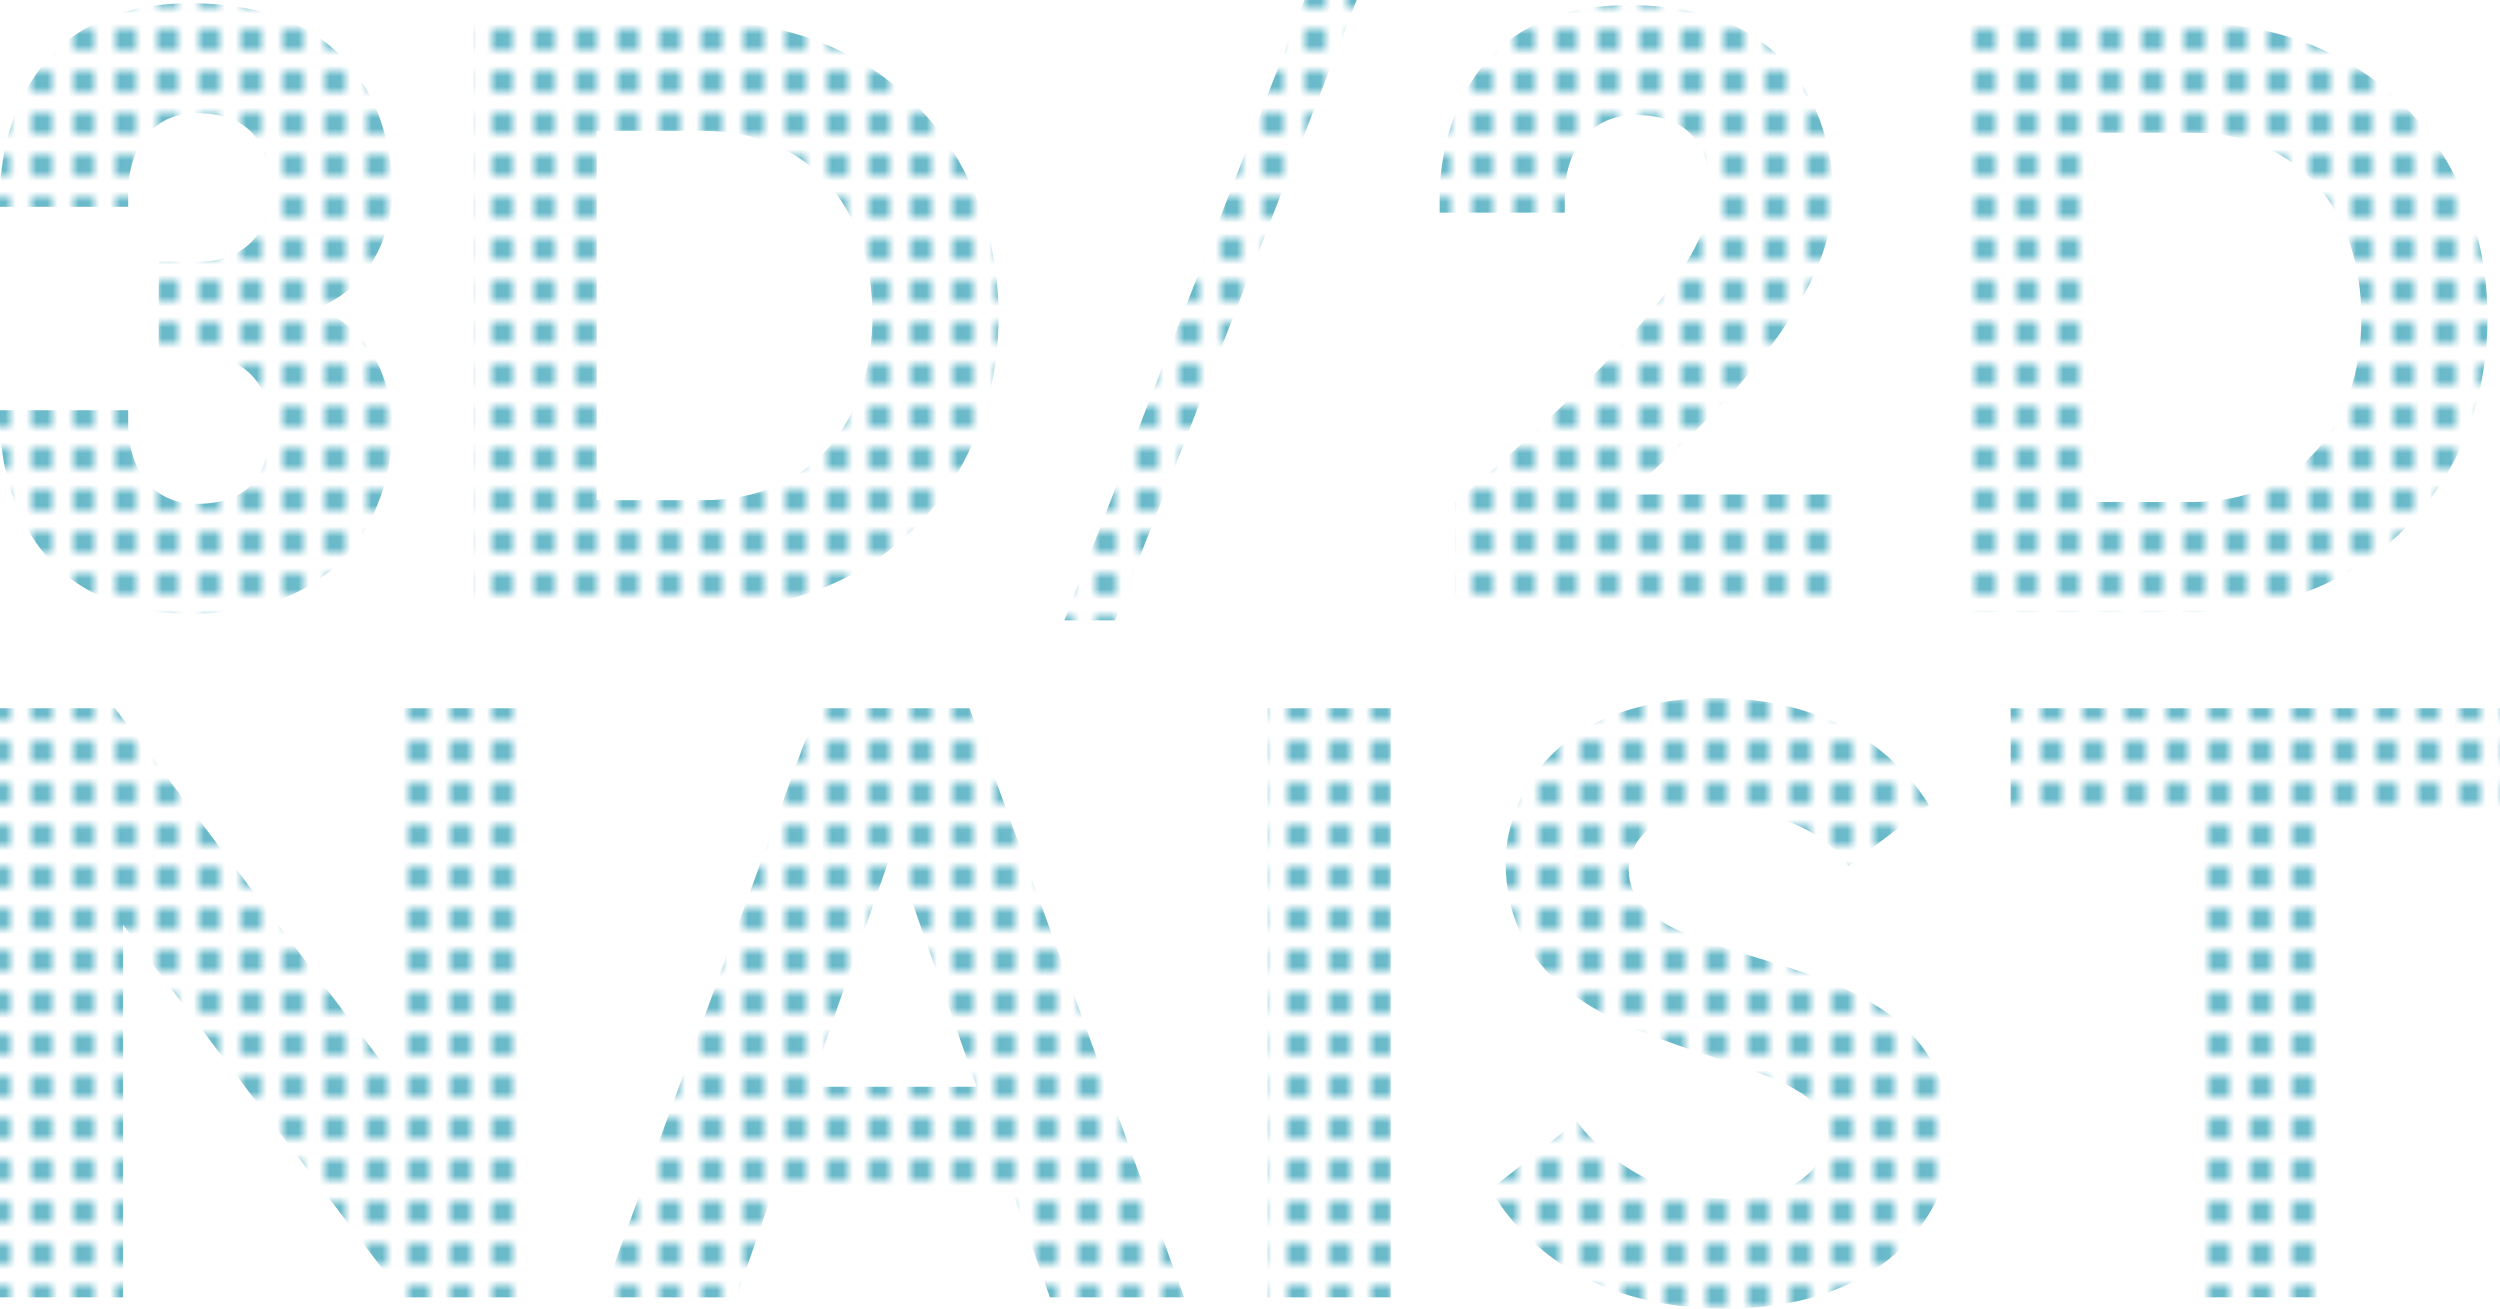
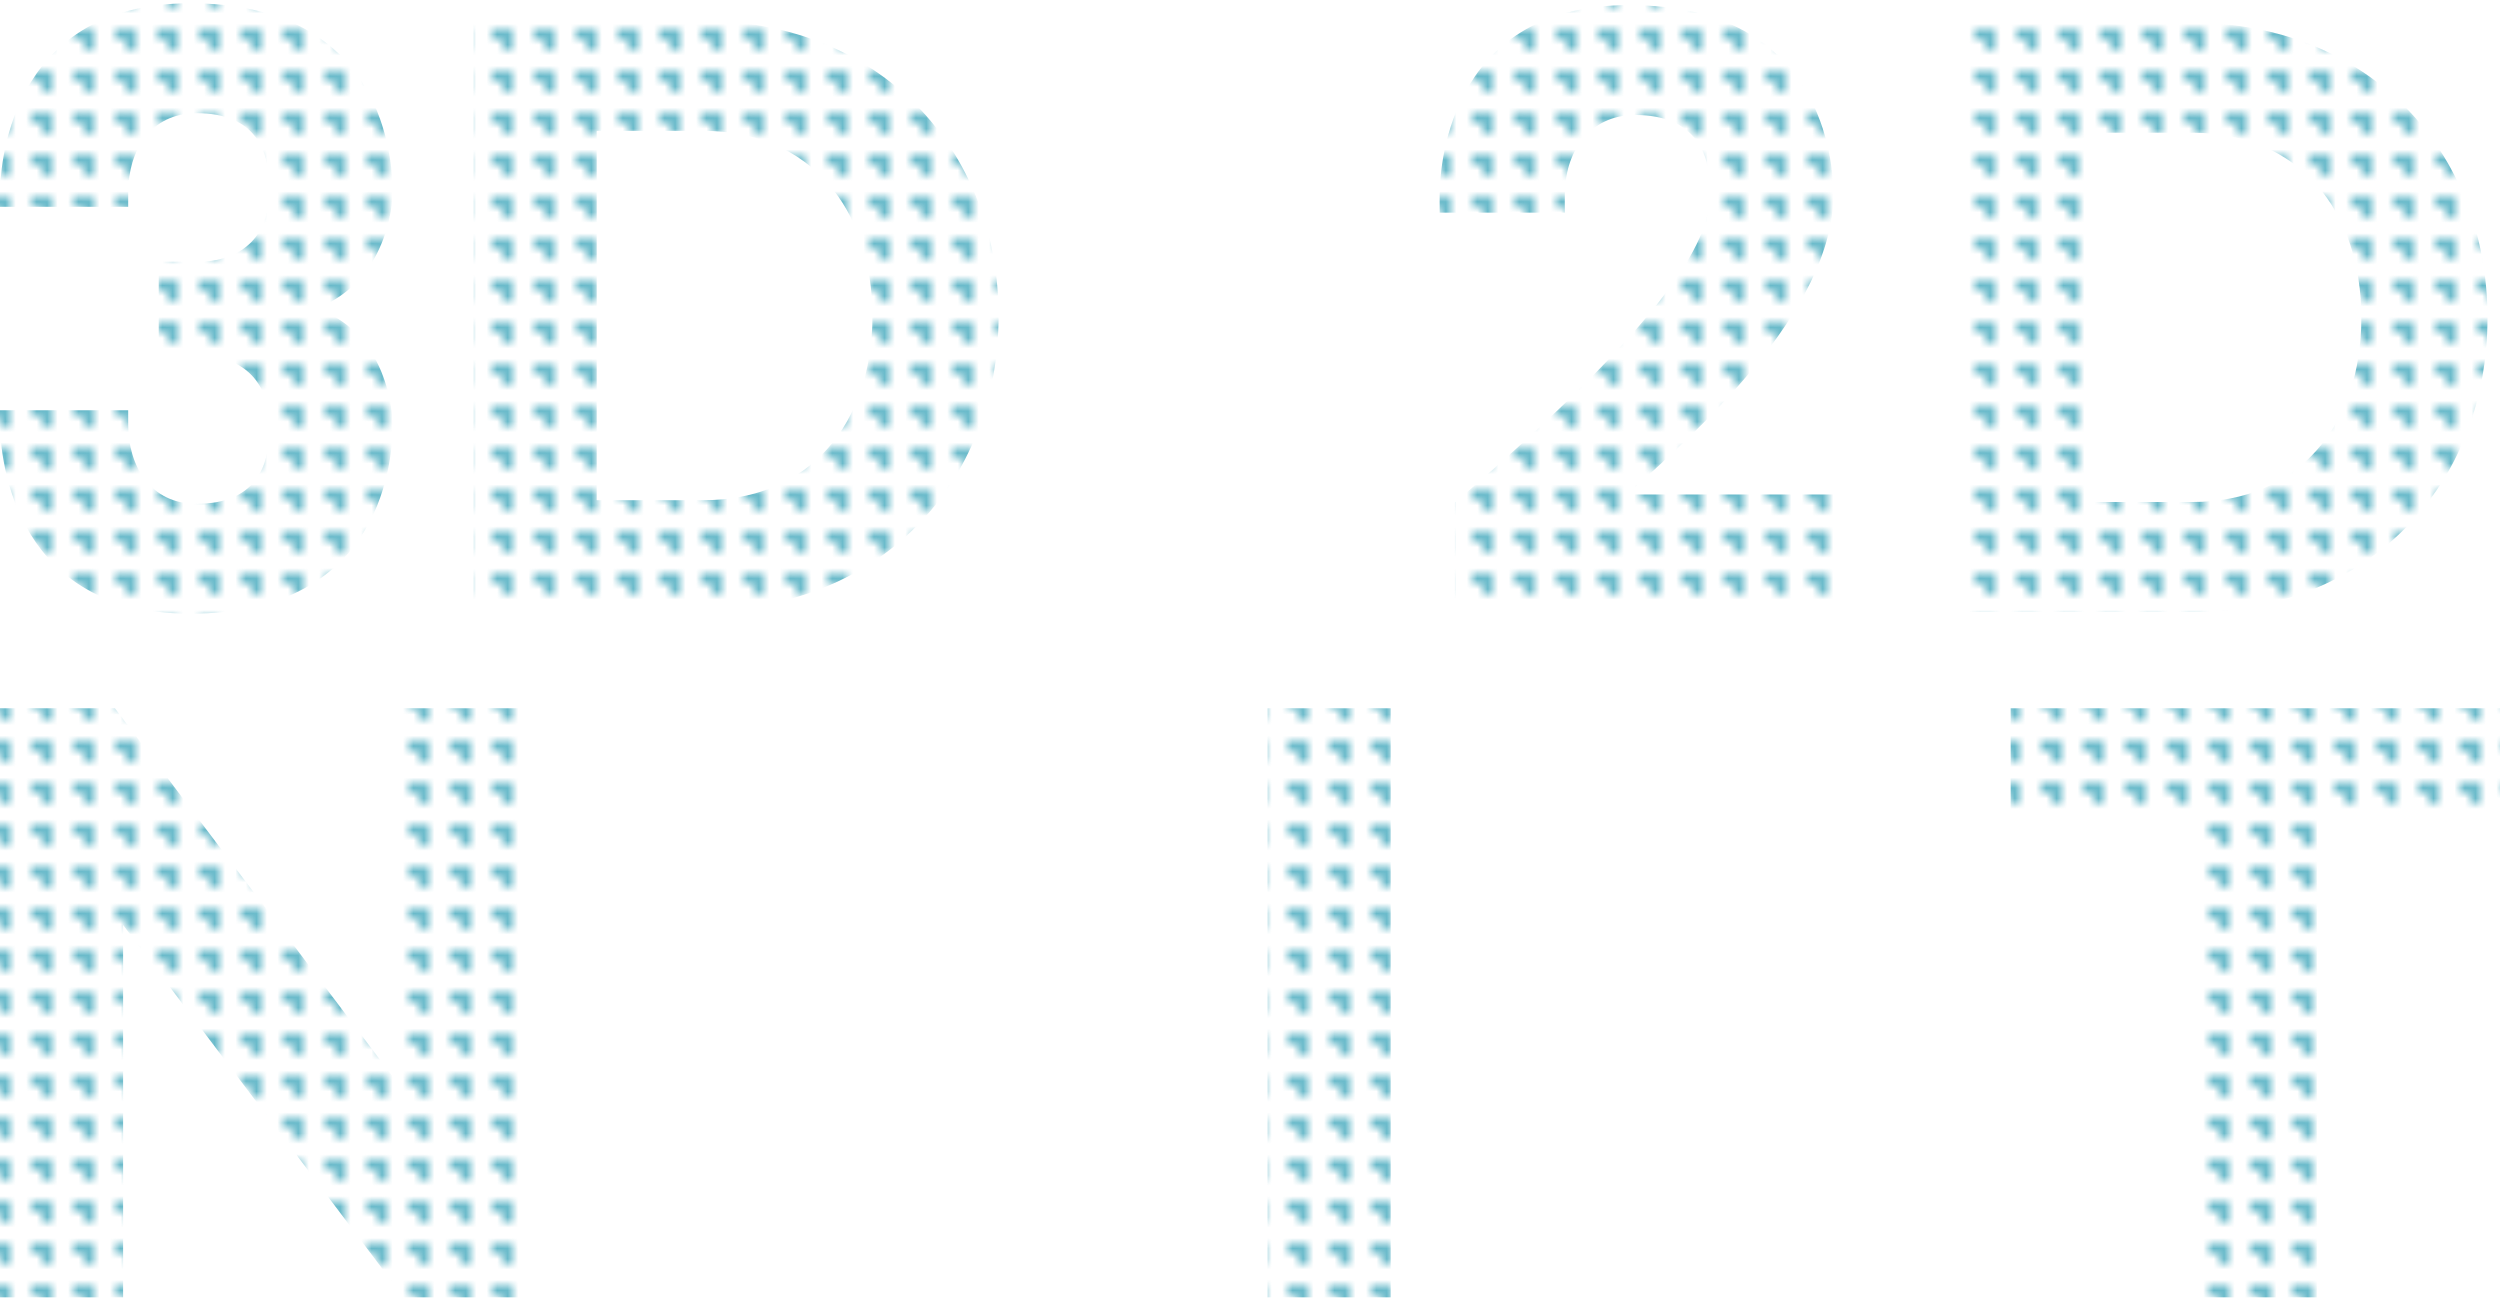
<svg xmlns="http://www.w3.org/2000/svg" xmlns:xlink="http://www.w3.org/1999/xlink" version="1.1" id="レイヤー_1" x="0px" y="0px" width="238.857px" height="125.021px" viewBox="0 -65.979 238.857 125.021" enable-background="new 0 -65.979 238.857 125.021" xml:space="preserve">
  <pattern x="-116.47" y="450.021" width="4" height="4" patternUnits="userSpaceOnUse" id="greendot" viewBox="0 -4 4 4" overflow="visible">
    <g>
      <polygon fill="none" points="0,0 4,0 4,-4 0,-4   " />
      <g>
        <polygon fill="none" points="0,0 4,0 4,-4 0,-4    " />
        <path fill="#3DA5BA" d="M0-1c0.552,0,1,0.447,1,1H0V-1z" />
-         <path fill="#3DA5BA" d="M3,0c0-0.553,0.448-1,1-1v1H3z" />
        <path fill="#3DA5BA" d="M0-3v-1h1C1-3.447,0.552-3,0-3z" />
        <path fill="#3DA5BA" d="M4-3C3.448-3,3-3.447,3-4h1V-3z" />
        <polygon fill="none" points="0,0 4,0 4,-4 0,-4    " />
      </g>
    </g>
  </pattern>
  <g>
    <pattern id="SVGID_1_" xlink:href="#greendot" patternTransform="matrix(1 0 0 -1 0.47 -17172.289)">
	</pattern>
    <path fill="url(#SVGID_1_)" d="M37.811,1.692h11.761v56.28H38.589L11.761,22.396v35.576H0V1.692h10.984l26.827,35.575V1.692   L37.811,1.692z" />
    <pattern id="SVGID_2_" xlink:href="#greendot" patternTransform="matrix(1 0 0 -1 0.47 -17172.289)">
	</pattern>
-     <path fill="url(#SVGID_2_)" d="M92.63,1.692l20.509,56.28H100.31l-3.402-9.623H73.676l-3.305,9.623H57.54l20.509-56.28H92.63z    M77.37,37.851h15.941L85.34,15.009L77.37,37.851z" />
    <pattern id="SVGID_3_" xlink:href="#greendot" patternTransform="matrix(1 0 0 -1 0.47 -17172.289)">
	</pattern>
    <path fill="url(#SVGID_3_)" d="M121.11,1.692h11.761v56.28H121.11V1.692z" />
    <pattern id="SVGID_4_" xlink:href="#greendot" patternTransform="matrix(1 0 0 -1 0.47 -17172.289)">
	</pattern>
-     <path fill="url(#SVGID_4_)" d="M142.396,47.668l8.262-6.513c1.848,2.625,7.193,7.388,14.678,7.388c7.971,0,9.331-4.86,9.331-6.124   c0-9.331-30.812-5.734-30.812-26.049c0-5.346,3.984-15.649,20.022-15.649c13.414,0,18.954,7.776,20.412,10.206l-7.679,5.832   c-2.916-4.18-8.651-5.541-13.414-5.541c-4.084,0-7.582,2.625-7.582,5.832c0,11.275,30.813,5.249,30.813,26.051   c0,5.637-5.249,15.94-21.579,15.94C150.853,59.041,144.729,51.653,142.396,47.668z" />
    <pattern id="SVGID_5_" xlink:href="#greendot" patternTransform="matrix(1 0 0 -1 0.47 -17172.289)">
	</pattern>
    <path fill="url(#SVGID_5_)" d="M192.104,12.093v-10.4h46.753v10.4h-17.495v45.878h-11.762V12.093H192.104z" />
  </g>
  <g>
    <g>
      <pattern id="SVGID_6_" xlink:href="#greendot" patternTransform="matrix(1 0 0 -1 0.47 -17172.289)">
		</pattern>
      <path fill="url(#SVGID_6_)" d="M18.176-7.345C0.486-7.345,0-23.673,0-25.521v-1.264h12.247v1.361c0,3.984,2.139,7.582,6.513,7.582    c5.637,0,6.998-3.5,6.998-7.29c0-6.513-5.346-6.901-6.707-6.901h-3.888v-8.942h3.888c1.361,0,6.707-0.389,6.707-6.901    c0-3.791-1.361-7.29-6.998-7.29c-4.374,0-6.513,3.596-6.513,7.582v1.361H0v-1.264c0-1.848,0.486-18.178,18.176-18.178    c18.663,0,19.343,15.164,19.343,18.08c0,0,0,8.262-7.29,11.081c7.29,2.527,7.29,11.081,7.29,11.081    C37.519-22.507,36.839-7.345,18.176-7.345z" />
      <pattern id="SVGID_7_" xlink:href="#greendot" patternTransform="matrix(1 0 0 -1 0.47 -17172.289)">
		</pattern>
      <path fill="url(#SVGID_7_)" d="M45.251-63.972h21.967c16.719,0,28.188,12.15,28.188,28.188S83.937-7.692,67.218-7.692H45.251    V-63.972z M57.012-53.474v35.284h10.206c10.109,0,16.135-7.289,16.135-17.593c0-10.303-6.026-17.69-16.135-17.69L57.012-53.474    L57.012-53.474z" />
    </g>
    <g>
      <pattern id="SVGID_8_" xlink:href="#greendot" patternTransform="matrix(1 0 0 -1 2.115 -17172.289)">
		</pattern>
      <path fill="url(#SVGID_8_)" d="M137.548-47.313c0-1.847,0.389-18.177,18.079-18.177c18.663,0,19.538,15.164,19.538,18.08    c0,11.178-13.22,22.842-19.732,28.674h20.023v10.497h-36.45v-9.721c22.939-19.634,24.397-26.243,24.397-29.742    c0-3.791-1.555-7.29-7.192-7.29c-4.374,0-6.707,3.596-6.707,7.582v1.75h-11.956V-47.313z" />
      <pattern id="SVGID_9_" xlink:href="#greendot" patternTransform="matrix(1 0 0 -1 2.115 -17172.289)">
		</pattern>
      <path fill="url(#SVGID_9_)" d="M187.507-63.798h21.967c16.719,0,28.188,12.15,28.188,28.188S226.194-7.519,209.475-7.519h-21.968    V-63.798z M199.269-53.3v35.284h10.206c10.109,0,16.136-7.289,16.136-17.593c0-10.303-6.026-17.69-16.136-17.69L199.269-53.3    L199.269-53.3z" />
    </g>
    <g>
      <pattern id="SVGID_10_" xlink:href="#greendot" patternTransform="matrix(1 0 0 -1 2.115 -17172.289)">
		</pattern>
-       <path fill="url(#SVGID_10_)" d="M106.536-6.71h-4.849l22.94-59.269h4.994L106.536-6.71z" />
    </g>
  </g>
</svg>